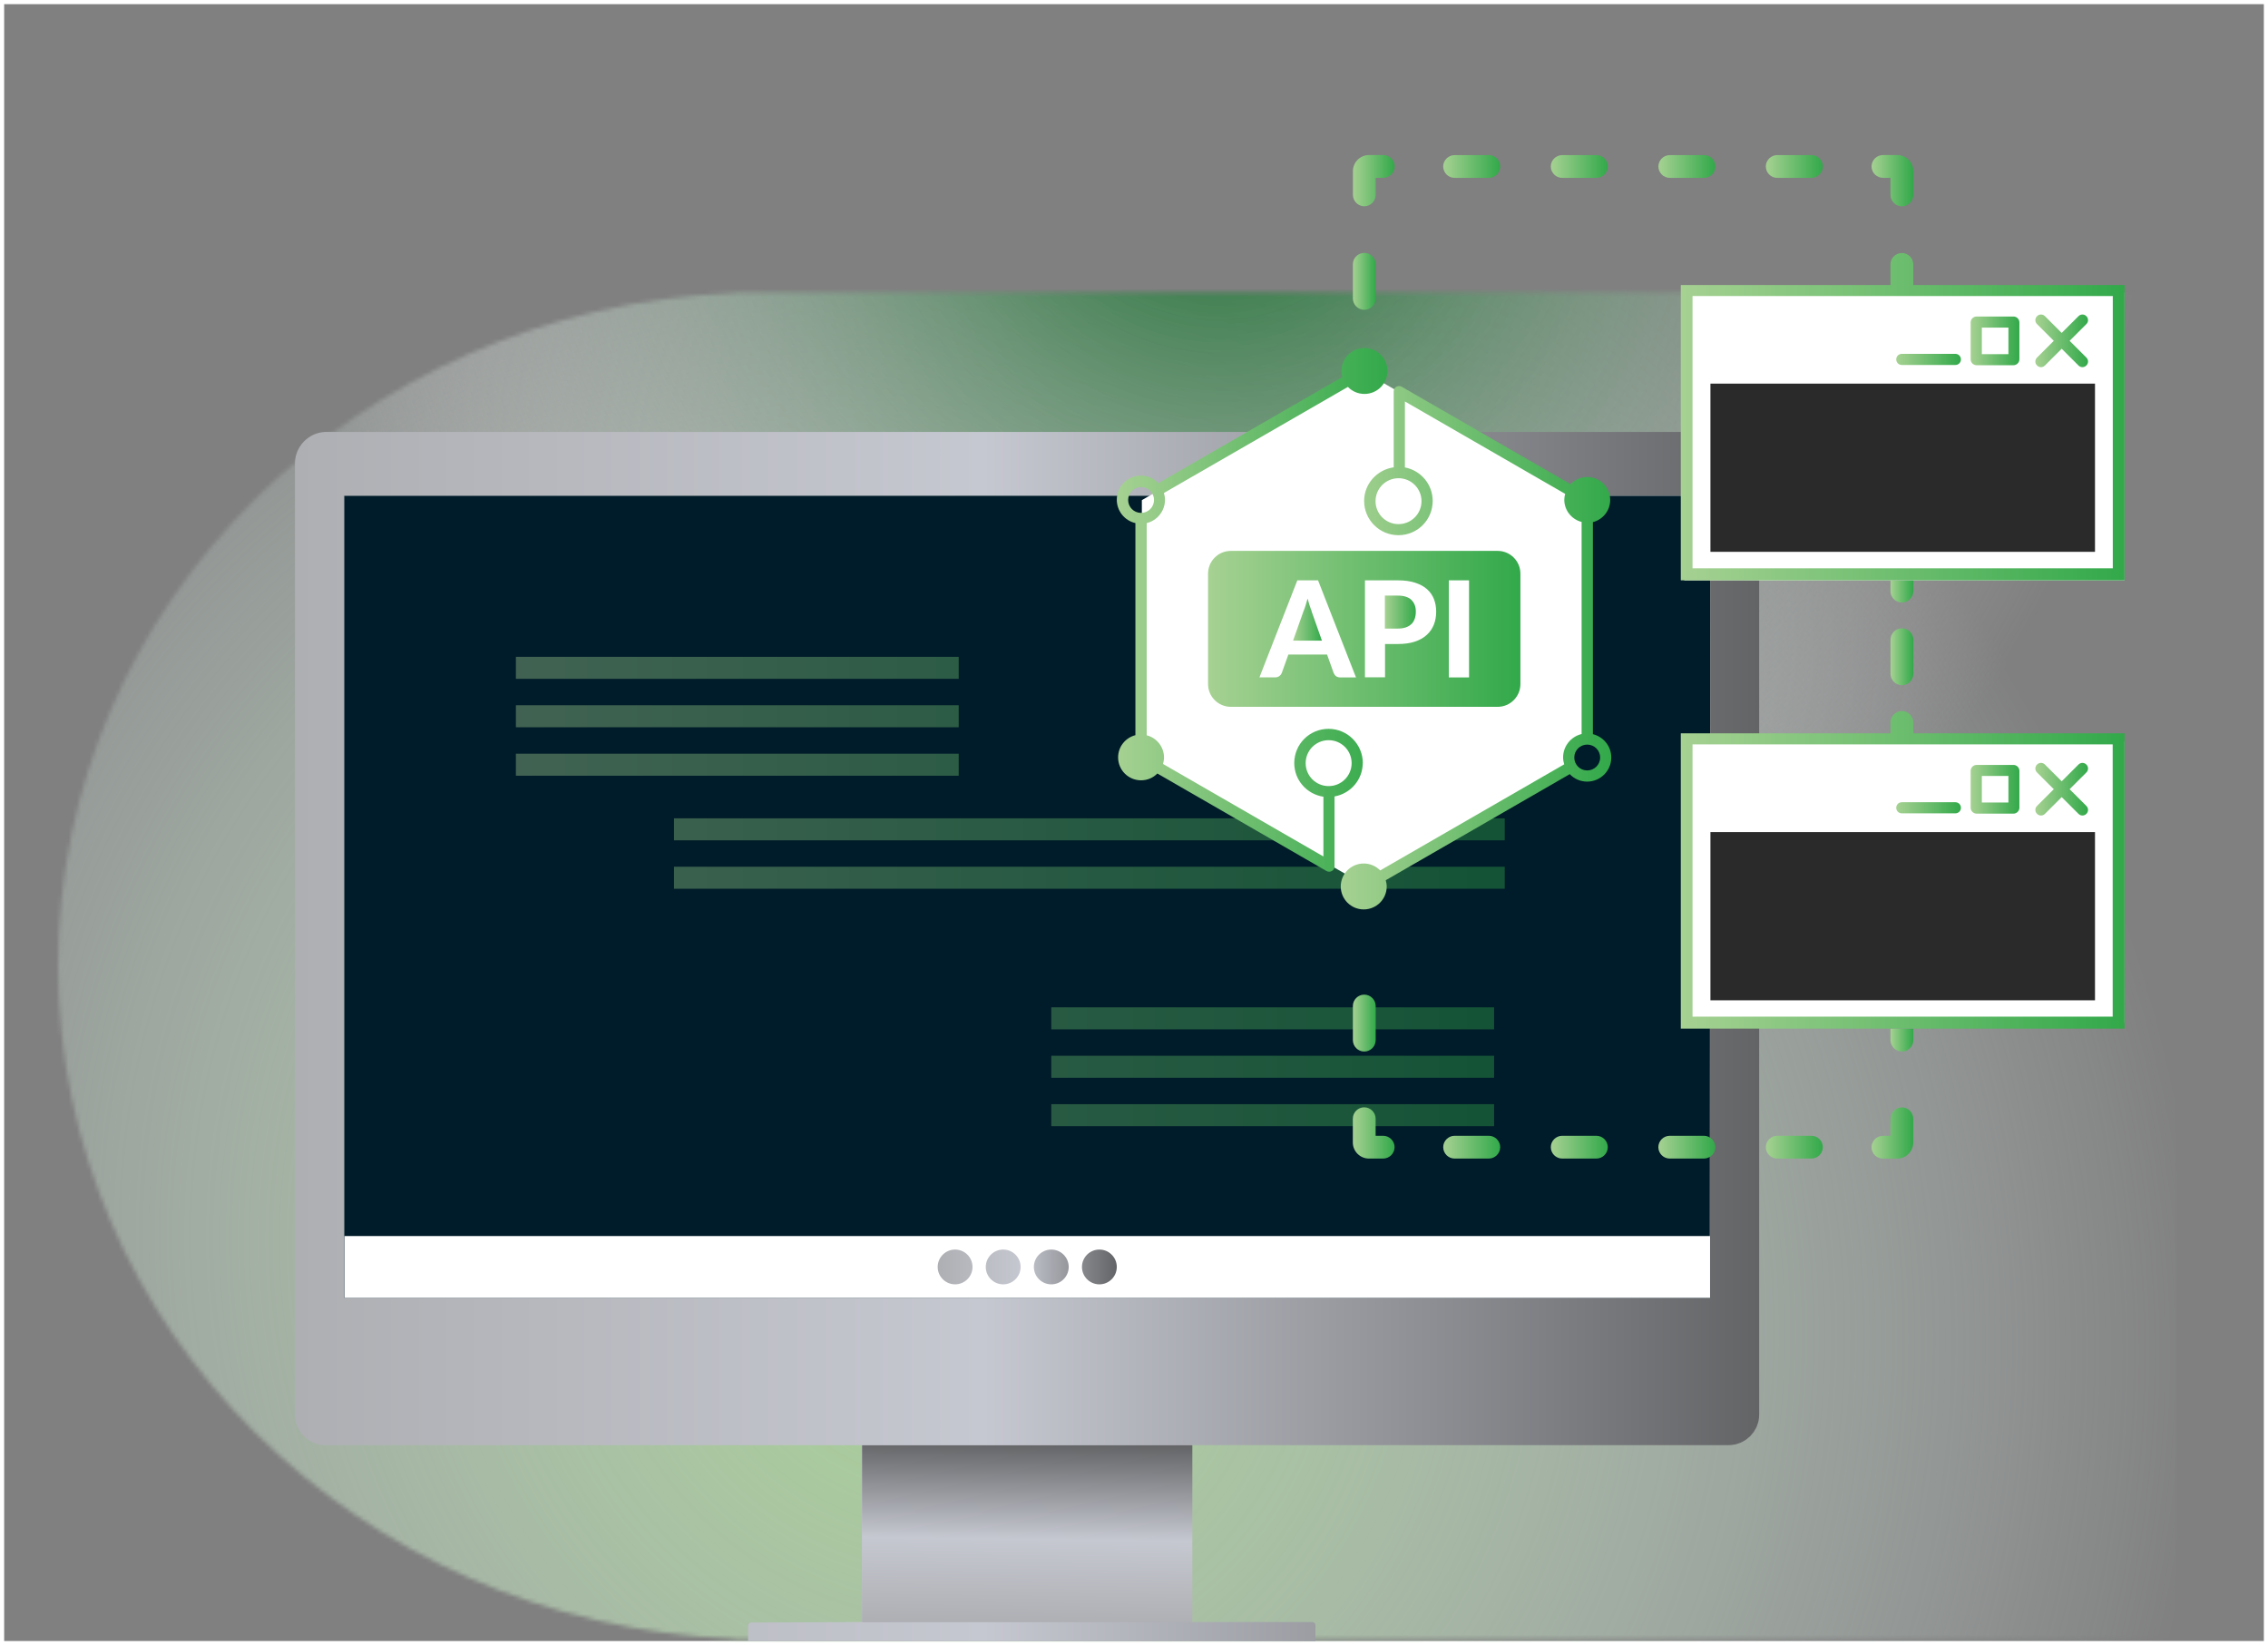
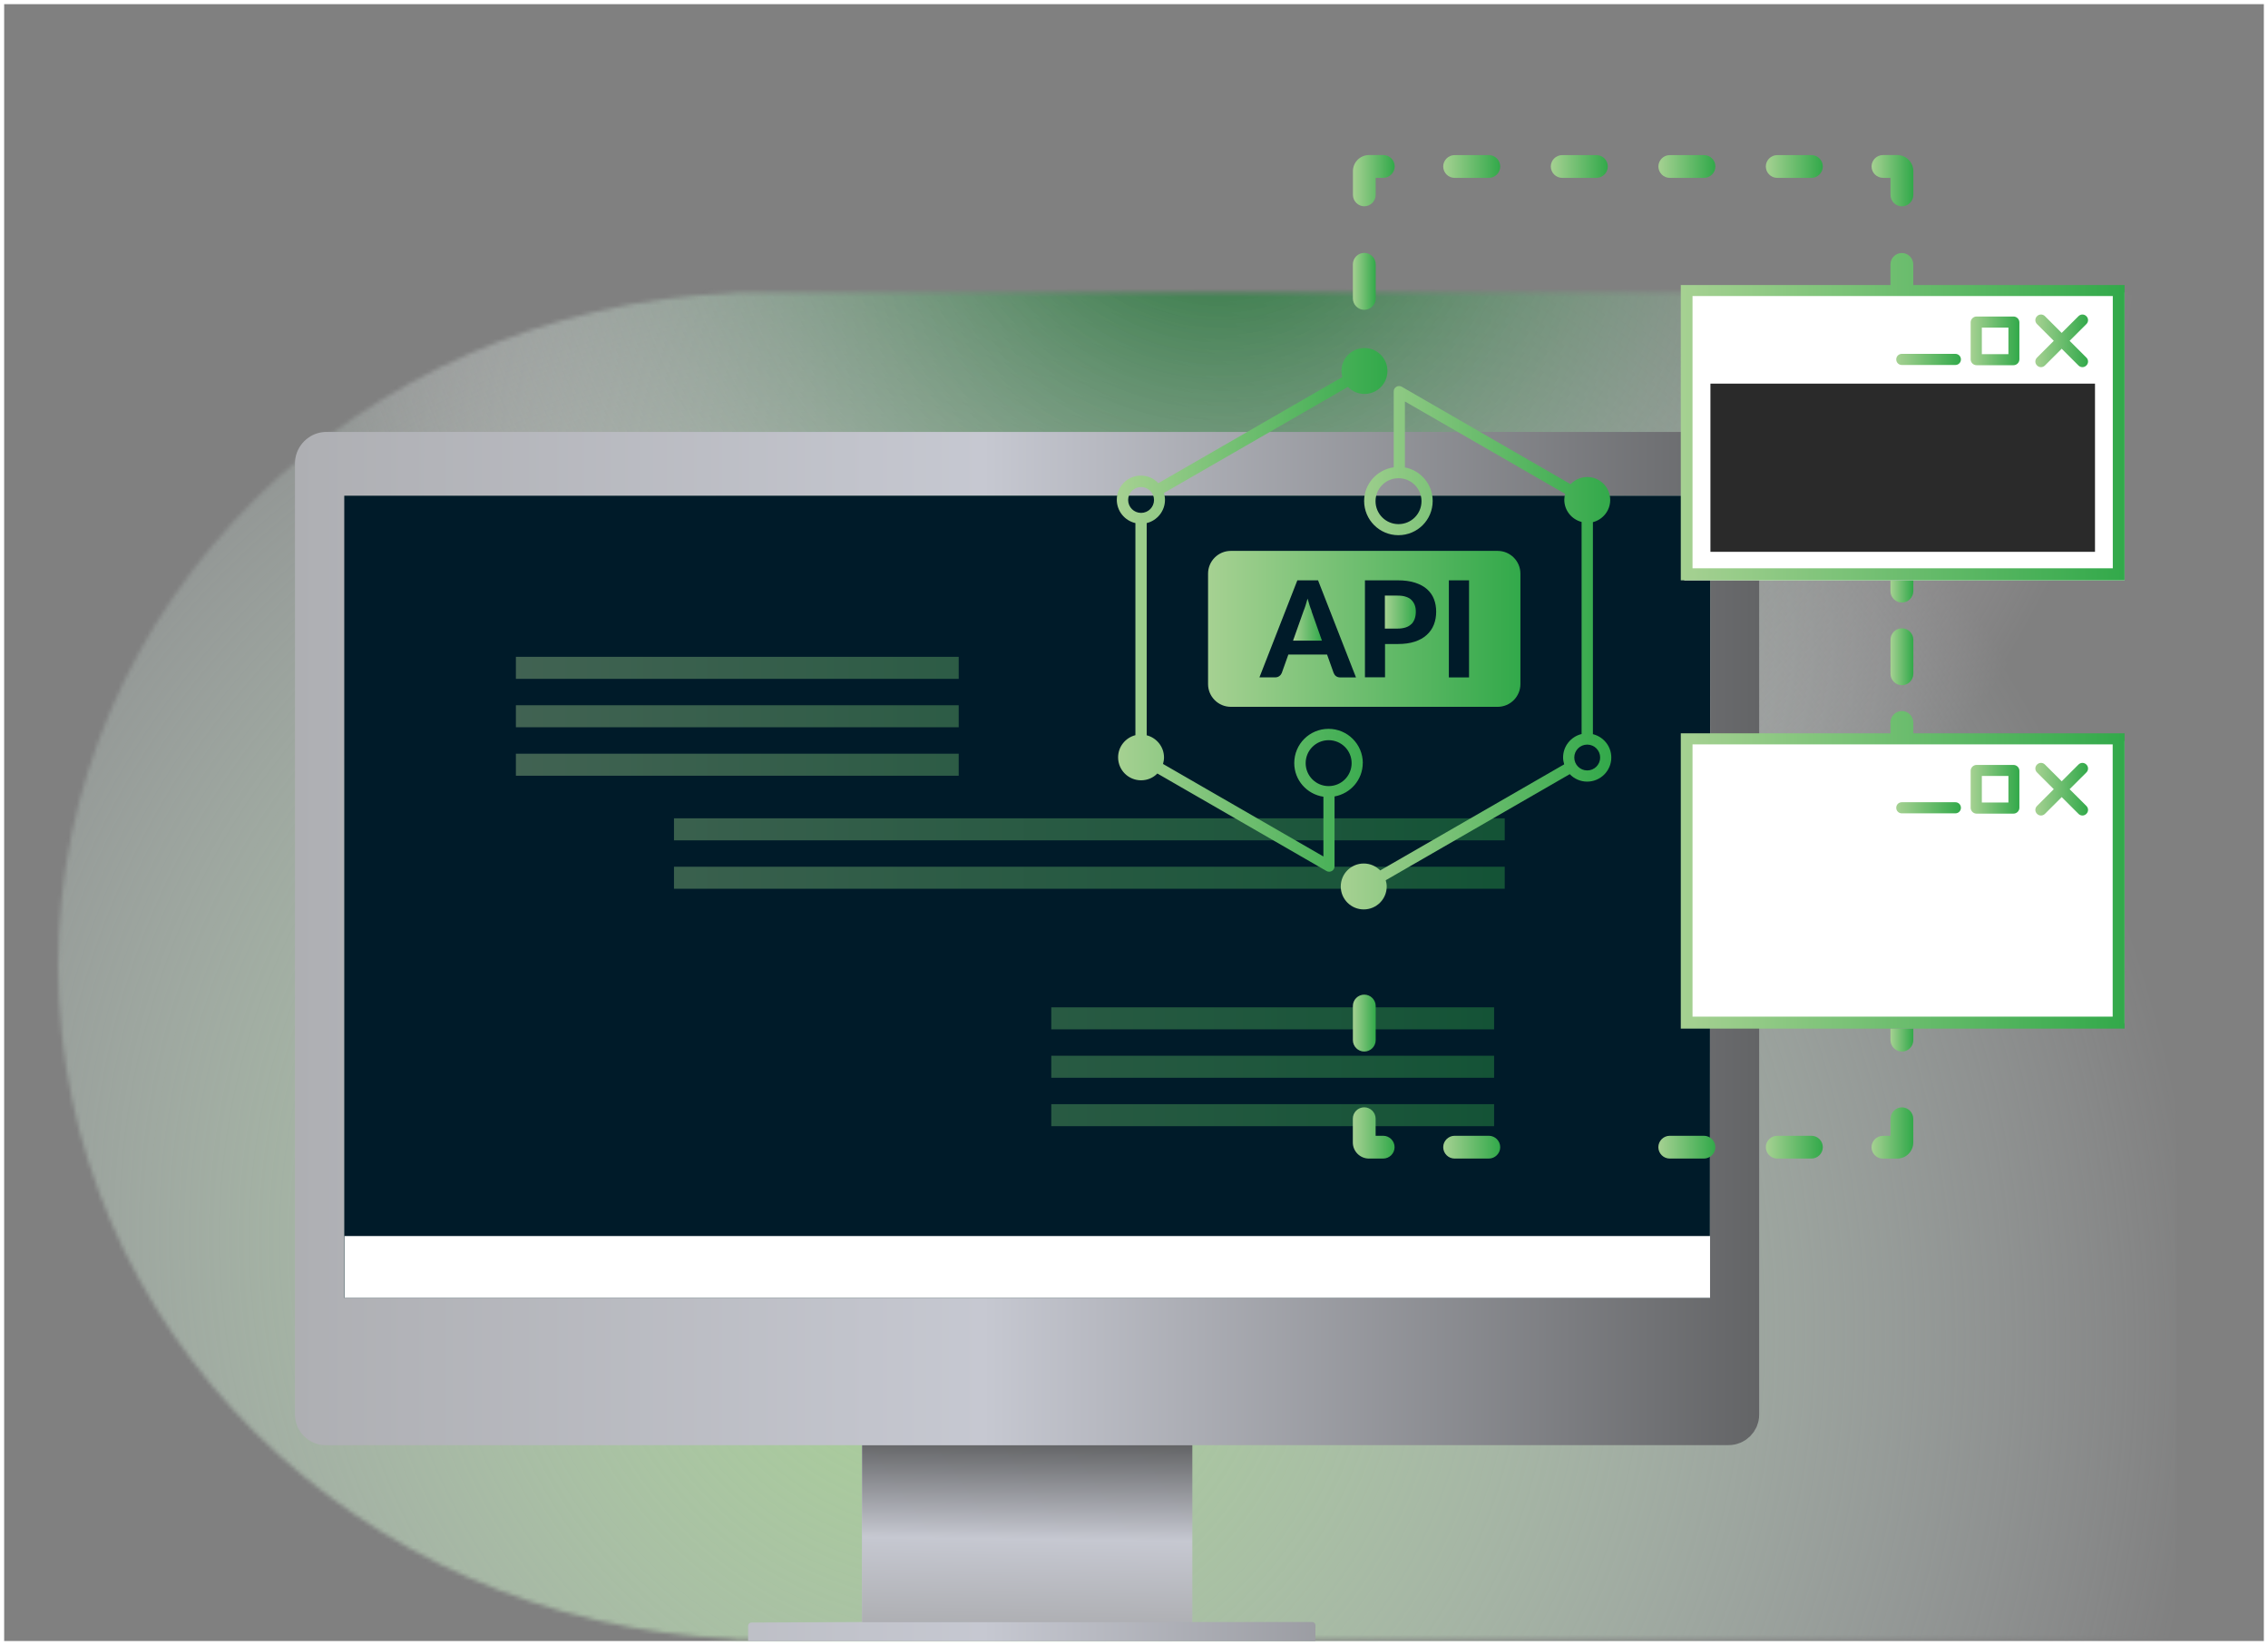
<svg xmlns="http://www.w3.org/2000/svg" width="546" height="396" viewBox="0 0 546 396" fill="none">
  <rect x="0" y="0" width="546" height="396" fill="#808080" stroke="none" />
  <rect x="0.5" y="0.5" width="545" height="395" stroke="white" />
  <mask id="mask0_7153_260" style="mask-type:alpha" maskUnits="userSpaceOnUse" x="14" y="70" width="510" height="325">
    <path fill-rule="evenodd" clip-rule="evenodd" d="M184.082 70.389L523.955 70.389V394.588L183.976 394.588L176.602 394.588V394.438C86.148 390.756 14 319.657 14 232.488C14 145.32 86.148 74.221 176.602 70.539V70.389H183.871C183.906 70.389 183.941 70.389 183.976 70.389C184.011 70.389 184.047 70.389 184.082 70.389Z" fill="#D9D9D9" />
  </mask>
  <g mask="url(#mask0_7153_260)">
    <path d="M454.668 526.878C343.346 647.498 150.516 647.466 23.97 526.808C-102.577 406.149 -114.919 210.554 -3.597 89.935C107.725 -30.685 300.555 -30.653 427.102 90.005C553.648 210.664 565.99 406.258 454.668 526.878Z" fill="url(#paint0_radial_7153_260)" />
    <ellipse cx="233.623" cy="219.312" rx="233.623" ry="219.312" transform="matrix(0.724 0.69 -0.678 0.735 269.766 -291.432)" fill="url(#paint1_radial_7153_260)" />
  </g>
  <g clip-path="url(#clip0_7153_260)">
-     <path d="M82.881 312.401V119.336H411.717L411.625 312.401H82.881Z" fill="white" />
    <path d="M422.27 107.315C421.731 106.514 421.034 105.819 420.22 105.268C419.011 104.454 417.565 103.968 416.001 103.968H78.584C77.02 103.968 75.575 104.441 74.365 105.268C73.564 105.806 72.867 106.501 72.315 107.315C71.501 108.522 71.014 109.966 71.014 111.527V340.471C71.014 340.983 71.067 341.482 71.159 341.954C71.238 342.361 71.369 342.742 71.514 343.109C71.54 343.188 71.553 343.267 71.579 343.332C71.724 343.66 71.908 343.975 72.092 344.277C72.158 344.382 72.197 344.487 72.263 344.592C72.421 344.828 72.618 345.038 72.802 345.248C72.933 345.393 73.038 345.563 73.17 345.694C73.301 345.826 73.472 345.944 73.616 346.062C73.827 346.246 74.037 346.442 74.273 346.6C74.365 346.665 74.484 346.705 74.576 346.77C74.891 346.954 75.193 347.151 75.535 347.282C75.601 347.309 75.666 347.322 75.719 347.335C76.1 347.479 76.507 347.623 76.915 347.702C77.401 347.807 77.9 347.847 78.4 347.847H207.487L207.566 390.378C207.566 390.378 207.527 390.431 207.501 390.431L180.916 390.549C180.469 390.549 180.101 390.916 180.101 391.376V394.958C180.101 394.958 180.153 394.998 180.18 395.024H316.666L316.679 391.192C316.679 390.772 316.337 390.431 315.93 390.431H287.019C287.019 390.431 286.979 390.391 286.953 390.378L286.861 347.847H416.12C416.632 347.847 417.131 347.794 417.604 347.702C418.025 347.623 418.419 347.479 418.8 347.335C418.866 347.309 418.932 347.295 418.984 347.282C419.326 347.138 419.628 346.954 419.944 346.77C420.049 346.705 420.154 346.665 420.246 346.6C420.482 346.442 420.693 346.246 420.903 346.062C421.047 345.931 421.218 345.826 421.35 345.694C421.481 345.563 421.599 345.393 421.718 345.248C421.902 345.038 422.099 344.828 422.257 344.592C422.322 344.5 422.362 344.382 422.427 344.277C422.611 343.975 422.795 343.66 422.94 343.332C422.966 343.253 422.979 343.175 423.006 343.109C423.15 342.729 423.282 342.348 423.36 341.954C423.465 341.469 423.505 340.97 423.505 340.471V111.527C423.505 109.966 423.032 108.522 422.204 107.315H422.27ZM82.934 312.257V119.322C82.934 119.322 82.96 119.257 82.999 119.257H411.691C411.691 119.257 411.757 119.283 411.757 119.322L411.665 312.257C411.665 312.257 411.638 312.323 411.599 312.323H82.999C82.999 312.323 82.934 312.296 82.934 312.257Z" fill="url(#paint2_linear_7153_260)" />
    <path d="M82.881 312.401V119.336H411.717L411.625 312.401H82.881Z" fill="#001B29" />
    <path d="M411.678 297.52H82.934V312.401H411.678V297.52Z" fill="white" />
    <path d="M287.045 347.886H207.54V390.47H287.045V347.886Z" fill="url(#paint3_linear_7153_260)" />
-     <path d="M234.125 304.961C234.125 307.27 232.246 309.147 229.933 309.147C227.62 309.147 225.741 307.27 225.741 304.961C225.741 302.651 227.62 300.774 229.933 300.774C232.246 300.774 234.125 302.651 234.125 304.961ZM241.51 300.774C239.197 300.774 237.318 302.651 237.318 304.961C237.318 307.27 239.197 309.147 241.51 309.147C243.823 309.147 245.702 307.27 245.702 304.961C245.702 302.651 243.823 300.774 241.51 300.774ZM253.088 300.774C250.775 300.774 248.896 302.651 248.896 304.961C248.896 307.27 250.775 309.147 253.088 309.147C255.401 309.147 257.28 307.27 257.28 304.961C257.28 302.651 255.401 300.774 253.088 300.774ZM264.665 300.774C262.353 300.774 260.473 302.651 260.473 304.961C260.473 307.27 262.353 309.147 264.665 309.147C266.978 309.147 268.857 307.27 268.857 304.961C268.857 302.651 266.978 300.774 264.665 300.774Z" fill="url(#paint4_linear_7153_260)" />
    <path opacity="0.39" d="M230.8 163.403H124.197V158.101H230.8V163.403ZM230.8 169.754H124.197V175.056H230.8V169.754ZM230.8 186.722H124.197V181.42H230.8V186.722ZM359.691 247.77H253.088V242.469H359.691V247.77ZM359.691 259.424H253.088V254.122H359.691V259.424ZM359.691 271.077H253.088V265.775H359.691V271.077ZM362.24 202.273H162.255V196.971H362.253V202.273H362.24ZM362.24 213.926H162.255V208.625H362.253V213.926H362.24Z" fill="url(#paint5_linear_7153_260)" />
-     <path d="M381.952 120.385L328.427 89.533L274.889 120.385V182.116L328.427 212.968L377.668 184.583L377.865 179.229L381.952 176.932V120.385Z" fill="white" />
    <rect x="405.007" y="178.381" width="106.466" height="67.881" fill="white" />
    <rect x="405.461" y="70.382" width="106.012" height="69.308" fill="white" />
    <path d="M339.794 150.227C340.491 149.505 340.846 148.508 340.846 147.222C340.846 146.631 340.767 146.12 340.583 145.634C340.399 145.148 340.123 144.755 339.781 144.4C339.44 144.046 338.98 143.81 338.415 143.626C337.876 143.442 337.206 143.364 336.457 143.364H333.395V151.303H336.457C337.955 151.303 339.085 150.923 339.781 150.201L339.808 150.227H339.794Z" fill="url(#paint6_linear_7153_260)" />
    <path d="M315.759 147.038C315.601 146.658 315.43 146.238 315.273 145.726C315.115 145.214 314.944 144.676 314.786 144.086C314.629 144.676 314.458 145.24 314.3 145.752C314.143 146.264 313.972 146.697 313.814 147.091L311.291 154.203H318.243L315.72 147.064L315.746 147.038H315.759Z" fill="url(#paint7_linear_7153_260)" />
    <path d="M290.83 138.075V164.662C290.83 167.694 293.3 170.135 296.31 170.135H360.545C363.58 170.135 366.025 167.668 366.025 164.662V138.075C366.025 135.044 363.554 132.603 360.545 132.603H296.31C293.274 132.603 290.83 135.07 290.83 138.075ZM348.796 139.689H353.659V163.061H348.796V139.689ZM328.598 139.689H336.496C338.112 139.689 339.479 139.873 340.662 140.254C341.818 140.634 342.778 141.133 343.54 141.815C344.302 142.498 344.854 143.285 345.209 144.204C345.564 145.122 345.748 146.133 345.748 147.209C345.748 148.364 345.564 149.413 345.182 150.371C344.801 151.329 344.236 152.143 343.461 152.839C342.712 153.534 341.739 154.072 340.583 154.453C339.427 154.833 338.06 155.017 336.496 155.017H333.434V163.035H328.598V139.663V139.689ZM312.368 139.689H317.31L326.443 163.061H322.684C322.251 163.061 321.935 162.956 321.659 162.773C321.397 162.589 321.199 162.313 321.068 161.998L319.478 157.55H310.161L308.571 161.998C308.466 162.261 308.282 162.51 308.006 162.72C307.743 162.93 307.388 163.048 306.981 163.048H303.196L312.329 139.676L312.355 139.702L312.368 139.689Z" fill="url(#paint8_linear_7153_260)" />
    <path d="M460.603 68.602V63.641C460.603 62.145 459.368 60.899 457.856 60.899C456.345 60.899 455.11 62.132 455.11 63.641V68.602H404.634V139.689H511.473V68.602H460.59H460.603ZM508.608 136.789H407.459V71.253H508.635V136.789H508.608Z" fill="url(#paint9_linear_7153_260)" />
    <path d="M504.351 92.341H411.77V132.826H504.351V92.341Z" fill="#2A2A2A" />
    <path d="M457.843 87.853H470.735C471.484 87.853 472.075 87.263 472.075 86.515C472.075 85.767 471.484 85.176 470.735 85.176H457.843C457.094 85.176 456.503 85.767 456.503 86.515C456.503 87.263 457.094 87.853 457.843 87.853Z" fill="url(#paint10_linear_7153_260)" />
    <path d="M490.394 87.972C490.933 88.51 491.761 88.51 492.3 87.972L496.334 83.943L500.369 87.972C500.908 88.51 501.735 88.51 502.274 87.972C502.813 87.433 502.813 86.607 502.274 86.069L498.24 82.04L502.274 78.011C502.813 77.473 502.813 76.646 502.274 76.108C501.735 75.57 500.908 75.57 500.369 76.108L496.334 80.137L492.3 76.108C491.761 75.57 490.933 75.57 490.394 76.108C489.856 76.646 489.856 77.473 490.394 78.011L494.429 82.04L490.394 86.069C489.856 86.607 489.856 87.433 490.394 87.972Z" fill="url(#paint11_linear_7153_260)" />
    <path d="M475.834 87.906H484.73C485.506 87.906 486.15 87.263 486.15 86.489V77.604C486.15 76.83 485.506 76.187 484.73 76.187H475.834C475.058 76.187 474.415 76.83 474.415 77.604V86.489C474.415 87.263 475.058 87.906 475.834 87.906ZM477.108 78.851H483.508V85.242H477.108V78.851Z" fill="url(#paint12_linear_7153_260)" />
-     <path d="M504.351 200.291H411.77V240.776H504.351V200.291Z" fill="#2A2A2A" />
    <path d="M457.843 195.777H470.735C471.484 195.777 472.075 195.187 472.075 194.439C472.075 193.691 471.484 193.1 470.735 193.1H457.843C457.094 193.1 456.503 193.691 456.503 194.439C456.503 195.187 457.094 195.777 457.843 195.777Z" fill="url(#paint13_linear_7153_260)" />
    <path d="M490.394 195.895C490.933 196.433 491.761 196.433 492.3 195.895L496.334 191.866L500.369 195.895C500.908 196.433 501.735 196.433 502.274 195.895C502.813 195.357 502.813 194.53 502.274 193.992L498.24 189.964L502.274 185.935C502.813 185.397 502.813 184.57 502.274 184.032C501.735 183.494 500.908 183.494 500.369 184.032L496.334 188.061L492.3 184.032C491.761 183.494 490.933 183.494 490.394 184.032C489.856 184.57 489.856 185.397 490.394 185.935L494.429 189.964L490.394 193.992C489.856 194.53 489.856 195.357 490.394 195.895Z" fill="url(#paint14_linear_7153_260)" />
    <path d="M475.834 195.843H484.73C485.506 195.843 486.15 195.2 486.15 194.425V185.541C486.15 184.767 485.506 184.124 484.73 184.124H475.834C475.058 184.124 474.415 184.767 474.415 185.541V194.425C474.415 195.2 475.058 195.843 475.834 195.843ZM477.108 186.775H483.508V193.166H477.108V186.775Z" fill="url(#paint15_linear_7153_260)" />
    <path d="M328.086 183.678C328.086 179.15 324.406 175.436 319.833 175.436C315.26 175.436 311.58 179.111 311.58 183.678C311.58 187.811 314.642 191.184 318.597 191.775V206.157L279.988 183.888C280.12 183.402 280.225 182.864 280.225 182.326C280.225 179.754 278.451 177.602 276.059 176.985V125.91C278.582 125.293 280.461 123.01 280.461 120.307C280.461 119.742 280.356 119.178 280.198 118.666L324.498 93.129C325.497 94.179 326.916 94.822 328.48 94.822C331.542 94.822 334.012 92.355 334.012 89.297C334.012 86.239 331.542 83.772 328.48 83.772C325.418 83.772 322.947 86.239 322.947 89.297C322.947 89.809 323.052 90.32 323.158 90.767L278.858 116.304C277.807 115.175 276.309 114.48 274.666 114.48C271.473 114.48 268.857 117.078 268.857 120.28C268.857 123.023 270.763 125.32 273.339 125.91V176.959C270.947 177.575 269.173 179.728 269.173 182.3C269.173 185.357 271.643 187.824 274.705 187.824C276.243 187.824 277.636 187.208 278.622 186.184L319.347 209.661C320.201 210.147 321.278 209.53 321.278 208.559V191.709C325.142 191.013 328.072 187.68 328.072 183.638L328.046 183.664L328.086 183.678ZM274.705 123.456C272.984 123.456 271.591 122.065 271.591 120.346C271.591 118.627 272.984 117.236 274.705 117.236C276.427 117.236 277.82 118.627 277.82 120.346C277.82 122.065 276.427 123.456 274.705 123.456ZM319.859 189.216C316.797 189.216 314.327 186.748 314.327 183.691C314.327 180.633 316.797 178.166 319.859 178.166C322.921 178.166 325.392 180.633 325.392 183.691C325.392 186.748 322.921 189.216 319.859 189.216Z" fill="url(#paint16_linear_7153_260)" />
    <path d="M383.476 176.736V125.687C385.868 125.07 387.642 122.918 387.642 120.346C387.642 117.288 385.172 114.821 382.11 114.821C380.52 114.821 379.127 115.49 378.102 116.54L337.455 93.089C336.601 92.604 335.524 93.221 335.524 94.192V112.485C331.515 113.05 328.401 116.462 328.401 120.582C328.401 125.11 332.081 128.823 336.654 128.823C341.227 128.823 344.906 125.149 344.906 120.582C344.906 116.553 342.029 113.233 338.218 112.511V96.633L376.801 118.876C376.669 119.335 376.59 119.821 376.59 120.293C376.59 122.866 378.364 125.018 380.756 125.635V176.683C378.207 177.3 376.301 179.583 376.301 182.313C376.301 182.903 376.406 183.441 376.564 183.979L332.265 209.517C331.266 208.493 329.873 207.85 328.309 207.85C325.247 207.85 322.776 210.317 322.776 213.375C322.776 216.433 325.247 218.9 328.309 218.9C331.371 218.9 333.841 216.433 333.841 213.375C333.841 212.863 333.736 212.351 333.605 211.879L377.904 186.342C378.956 187.444 380.428 188.139 382.097 188.139C385.29 188.139 387.905 185.541 387.905 182.339C387.905 179.596 385.999 177.326 383.45 176.709L383.503 176.736H383.476ZM342.213 120.635C342.213 123.692 339.742 126.159 336.68 126.159C333.618 126.159 331.147 123.692 331.147 120.635C331.147 117.577 333.618 115.11 336.68 115.11C339.742 115.11 342.213 117.577 342.213 120.635ZM382.11 185.449C380.388 185.449 378.995 184.058 378.995 182.339C378.995 180.62 380.388 179.229 382.11 179.229C383.831 179.229 385.224 180.62 385.224 182.339C385.224 184.058 383.831 185.449 382.11 185.449Z" fill="url(#paint17_linear_7153_260)" />
    <path d="M328.44 74.573C329.938 74.573 331.187 73.339 331.187 71.83V63.615C331.187 62.119 329.952 60.872 328.44 60.872C326.929 60.872 325.694 62.106 325.694 63.615V71.83C325.694 73.326 326.929 74.573 328.44 74.573Z" fill="url(#paint18_linear_7153_260)" />
    <path d="M457.87 145.03C459.368 145.03 460.616 143.797 460.616 142.288V139.742H455.11V142.288C455.11 143.784 456.345 145.03 457.856 145.03H457.883H457.87Z" fill="url(#paint19_linear_7153_260)" />
    <path d="M455.123 162.195C455.123 163.691 456.358 164.938 457.87 164.938C459.381 164.938 460.616 163.704 460.616 162.195V153.98C460.616 152.484 459.381 151.238 457.87 151.238C456.358 151.238 455.123 152.471 455.123 153.98V162.195Z" fill="url(#paint20_linear_7153_260)" />
    <path d="M460.603 173.888C460.603 172.392 459.368 171.145 457.856 171.145C456.345 171.145 455.11 172.379 455.11 173.888V176.512H404.634V247.6H511.473V176.512H460.616V173.888H460.59H460.603ZM508.608 179.176V244.713H407.459V179.176H508.635H508.608Z" fill="url(#paint21_linear_7153_260)" />
    <path d="M455.123 250.369C455.123 251.865 456.358 253.112 457.87 253.112C459.381 253.112 460.616 251.878 460.616 250.369V247.626H455.11V250.369H455.136H455.123Z" fill="url(#paint22_linear_7153_260)" />
    <path d="M328.44 253.112C329.938 253.112 331.187 251.878 331.187 250.369V242.154C331.187 240.658 329.952 239.411 328.44 239.411C326.929 239.411 325.694 240.645 325.694 242.154V250.369C325.694 251.865 326.929 253.112 328.44 253.112Z" fill="url(#paint23_linear_7153_260)" />
    <path d="M350.189 42.815H358.416C359.914 42.815 361.162 41.582 361.162 40.072C361.162 38.563 359.927 37.33 358.416 37.33H350.189C348.691 37.33 347.443 38.563 347.443 40.072C347.443 41.582 348.678 42.815 350.189 42.815Z" fill="url(#paint24_linear_7153_260)" />
    <path d="M328.44 49.652C329.938 49.652 331.187 48.419 331.187 46.91V42.802H333.014C334.512 42.802 335.76 41.569 335.76 40.059C335.76 38.55 334.525 37.317 333.014 37.317H329.597C327.442 37.317 325.707 39.062 325.707 41.201V46.91C325.707 48.406 326.942 49.652 328.454 49.652V49.626L328.44 49.652Z" fill="url(#paint25_linear_7153_260)" />
    <path d="M453.296 42.815H455.123V46.923C455.123 48.419 456.358 49.665 457.87 49.665C459.381 49.665 460.616 48.432 460.616 46.923V41.201C460.616 39.049 458.868 37.317 456.726 37.317H453.31C451.811 37.317 450.563 38.55 450.563 40.059C450.563 41.569 451.798 42.802 453.31 42.802V42.828L453.296 42.815Z" fill="url(#paint26_linear_7153_260)" />
    <path d="M457.87 266.549C456.371 266.549 455.123 267.783 455.123 269.292V273.4H453.296C451.798 273.4 450.55 274.633 450.55 276.142C450.55 277.652 451.785 278.885 453.296 278.885H456.713C458.868 278.885 460.603 277.14 460.603 275.001V269.292C460.603 267.796 459.368 266.549 457.856 266.549V266.576L457.87 266.549Z" fill="url(#paint27_linear_7153_260)" />
    <path d="M333 273.387H331.174V269.279C331.174 267.783 329.938 266.536 328.427 266.536C326.916 266.536 325.681 267.77 325.681 269.279V274.988C325.681 277.14 327.428 278.872 329.571 278.872H332.987C334.485 278.872 335.734 277.638 335.734 276.129C335.734 274.62 334.499 273.387 332.987 273.387V273.36L333 273.387Z" fill="url(#paint28_linear_7153_260)" />
    <path d="M376.091 42.815H384.317C385.816 42.815 387.064 41.582 387.064 40.072C387.064 38.563 385.829 37.33 384.317 37.33H376.091C374.593 37.33 373.344 38.563 373.344 40.072C373.344 41.582 374.58 42.815 376.091 42.815Z" fill="url(#paint29_linear_7153_260)" />
    <path d="M401.993 42.815H410.219C411.717 42.815 412.966 41.582 412.966 40.072C412.966 38.563 411.73 37.33 410.219 37.33H401.993C400.494 37.33 399.246 38.563 399.246 40.072C399.246 41.582 400.481 42.815 401.993 42.815Z" fill="url(#paint30_linear_7153_260)" />
    <path d="M427.855 42.815H436.081C437.579 42.815 438.828 41.582 438.828 40.072C438.828 38.563 437.592 37.33 436.081 37.33H427.855C426.357 37.33 425.108 38.563 425.108 40.072C425.108 41.582 426.343 42.815 427.855 42.815Z" fill="url(#paint31_linear_7153_260)" />
    <path d="M358.416 273.387H350.189C348.691 273.387 347.443 274.62 347.443 276.129C347.443 277.638 348.678 278.872 350.189 278.872H358.416C359.914 278.872 361.162 277.638 361.162 276.129C361.162 274.62 359.927 273.387 358.416 273.387Z" fill="url(#paint32_linear_7153_260)" />
-     <path d="M384.317 273.387H376.091C374.593 273.387 373.344 274.62 373.344 276.129C373.344 277.638 374.58 278.872 376.091 278.872H384.317C385.816 278.872 387.064 277.638 387.064 276.129C387.064 274.62 385.829 273.387 384.317 273.387Z" fill="url(#paint33_linear_7153_260)" />
    <path d="M410.206 273.387H401.979C400.481 273.387 399.233 274.62 399.233 276.129C399.233 277.638 400.468 278.872 401.979 278.872H410.206C411.704 278.872 412.952 277.638 412.952 276.129C412.952 274.62 411.717 273.387 410.206 273.387Z" fill="url(#paint34_linear_7153_260)" />
    <path d="M436.081 273.387H427.855C426.357 273.387 425.108 274.62 425.108 276.129C425.108 277.638 426.343 278.872 427.855 278.872H436.081C437.579 278.872 438.828 277.638 438.828 276.129C438.828 274.62 437.592 273.387 436.081 273.387Z" fill="url(#paint35_linear_7153_260)" />
  </g>
  <defs>
    <radialGradient id="paint0_radial_7153_260" cx="0" cy="0" r="1" gradientUnits="userSpaceOnUse" gradientTransform="translate(225.536 308.406) rotate(132.704) scale(297.2 316.552)">
      <stop stop-color="#A6D192" />
      <stop offset="1" stop-color="#EBFAFF" stop-opacity="0" />
    </radialGradient>
    <radialGradient id="paint1_radial_7153_260" cx="0" cy="0" r="1" gradientUnits="userSpaceOnUse" gradientTransform="translate(233.623 219.312) rotate(90) scale(219.312 233.623)">
      <stop stop-color="#0A6721" />
      <stop offset="1" stop-color="#FFEBFB" stop-opacity="0" />
    </radialGradient>
    <linearGradient id="paint2_linear_7153_260" x1="71.028" y1="249.529" x2="423.571" y2="249.529" gradientUnits="userSpaceOnUse">
      <stop stop-color="#AEAFB3" />
      <stop offset="0.47" stop-color="#C6C8D1" />
      <stop offset="1" stop-color="#636466" />
    </linearGradient>
    <linearGradient id="paint3_linear_7153_260" x1="247.003" y1="391.021" x2="247.593" y2="347.348" gradientUnits="userSpaceOnUse">
      <stop stop-color="#AEAFB3" />
      <stop offset="0.47" stop-color="#C6C8D1" />
      <stop offset="1" stop-color="#636466" />
    </linearGradient>
    <linearGradient id="paint4_linear_7153_260" x1="225.741" y1="304.961" x2="268.857" y2="304.961" gradientUnits="userSpaceOnUse">
      <stop stop-color="#AEAFB3" />
      <stop offset="0.47" stop-color="#C6C8D1" />
      <stop offset="1" stop-color="#636466" />
    </linearGradient>
    <linearGradient id="paint5_linear_7153_260" x1="124.197" y1="214.582" x2="362.24" y2="214.582" gradientUnits="userSpaceOnUse">
      <stop stop-color="#A6D192" />
      <stop offset="1" stop-color="#32A94A" />
    </linearGradient>
    <linearGradient id="paint6_linear_7153_260" x1="333.382" y1="147.327" x2="340.846" y2="147.327" gradientUnits="userSpaceOnUse">
      <stop stop-color="#A6D192" />
      <stop offset="1" stop-color="#32A94A" />
    </linearGradient>
    <linearGradient id="paint7_linear_7153_260" x1="311.291" y1="149.138" x2="318.256" y2="149.138" gradientUnits="userSpaceOnUse">
      <stop stop-color="#A6D192" />
      <stop offset="1" stop-color="#32A94A" />
    </linearGradient>
    <linearGradient id="paint8_linear_7153_260" x1="290.83" y1="151.369" x2="366.025" y2="151.369" gradientUnits="userSpaceOnUse">
      <stop stop-color="#A6D192" />
      <stop offset="1" stop-color="#32A94A" />
    </linearGradient>
    <linearGradient id="paint9_linear_7153_260" x1="404.647" y1="100.294" x2="511.486" y2="100.294" gradientUnits="userSpaceOnUse">
      <stop stop-color="#A6D192" />
      <stop offset="1" stop-color="#32A94A" />
    </linearGradient>
    <linearGradient id="paint10_linear_7153_260" x1="456.503" y1="86.515" x2="472.075" y2="86.515" gradientUnits="userSpaceOnUse">
      <stop stop-color="#A6D192" />
      <stop offset="1" stop-color="#32A94A" />
    </linearGradient>
    <linearGradient id="paint11_linear_7153_260" x1="490" y1="82.04" x2="502.682" y2="82.04" gradientUnits="userSpaceOnUse">
      <stop stop-color="#A6D192" />
      <stop offset="1" stop-color="#32A94A" />
    </linearGradient>
    <linearGradient id="paint12_linear_7153_260" x1="474.415" y1="82.053" x2="486.15" y2="82.053" gradientUnits="userSpaceOnUse">
      <stop stop-color="#A6D192" />
      <stop offset="1" stop-color="#32A94A" />
    </linearGradient>
    <linearGradient id="paint13_linear_7153_260" x1="456.503" y1="194.439" x2="472.075" y2="194.439" gradientUnits="userSpaceOnUse">
      <stop stop-color="#A6D192" />
      <stop offset="1" stop-color="#32A94A" />
    </linearGradient>
    <linearGradient id="paint14_linear_7153_260" x1="490" y1="189.964" x2="502.682" y2="189.964" gradientUnits="userSpaceOnUse">
      <stop stop-color="#A6D192" />
      <stop offset="1" stop-color="#32A94A" />
    </linearGradient>
    <linearGradient id="paint15_linear_7153_260" x1="474.415" y1="189.977" x2="486.15" y2="189.977" gradientUnits="userSpaceOnUse">
      <stop stop-color="#A6D192" />
      <stop offset="1" stop-color="#32A94A" />
    </linearGradient>
    <linearGradient id="paint16_linear_7153_260" x1="268.871" y1="146.815" x2="334.025" y2="146.815" gradientUnits="userSpaceOnUse">
      <stop stop-color="#A6D192" />
      <stop offset="1" stop-color="#32A94A" />
    </linearGradient>
    <linearGradient id="paint17_linear_7153_260" x1="322.763" y1="155.909" x2="387.892" y2="155.909" gradientUnits="userSpaceOnUse">
      <stop stop-color="#A6D192" />
      <stop offset="1" stop-color="#32A94A" />
    </linearGradient>
    <linearGradient id="paint18_linear_7153_260" x1="325.694" y1="67.736" x2="331.174" y2="67.736" gradientUnits="userSpaceOnUse">
      <stop stop-color="#A6D192" />
      <stop offset="1" stop-color="#32A94A" />
    </linearGradient>
    <linearGradient id="paint19_linear_7153_260" x1="455.097" y1="142.379" x2="460.603" y2="142.379" gradientUnits="userSpaceOnUse">
      <stop stop-color="#A6D192" />
      <stop offset="1" stop-color="#32A94A" />
    </linearGradient>
    <linearGradient id="paint20_linear_7153_260" x1="455.123" y1="158.088" x2="460.603" y2="158.088" gradientUnits="userSpaceOnUse">
      <stop stop-color="#A6D192" />
      <stop offset="1" stop-color="#32A94A" />
    </linearGradient>
    <linearGradient id="paint21_linear_7153_260" x1="404.647" y1="209.386" x2="511.486" y2="209.386" gradientUnits="userSpaceOnUse">
      <stop stop-color="#A6D192" />
      <stop offset="1" stop-color="#32A94A" />
    </linearGradient>
    <linearGradient id="paint22_linear_7153_260" x1="455.097" y1="250.369" x2="460.603" y2="250.369" gradientUnits="userSpaceOnUse">
      <stop stop-color="#A6D192" />
      <stop offset="1" stop-color="#32A94A" />
    </linearGradient>
    <linearGradient id="paint23_linear_7153_260" x1="325.694" y1="246.274" x2="331.174" y2="246.274" gradientUnits="userSpaceOnUse">
      <stop stop-color="#A6D192" />
      <stop offset="1" stop-color="#32A94A" />
    </linearGradient>
    <linearGradient id="paint24_linear_7153_260" x1="347.456" y1="40.086" x2="361.149" y2="40.086" gradientUnits="userSpaceOnUse">
      <stop stop-color="#A6D192" />
      <stop offset="1" stop-color="#32A94A" />
    </linearGradient>
    <linearGradient id="paint25_linear_7153_260" x1="325.694" y1="43.511" x2="335.747" y2="43.511" gradientUnits="userSpaceOnUse">
      <stop stop-color="#A6D192" />
      <stop offset="1" stop-color="#32A94A" />
    </linearGradient>
    <linearGradient id="paint26_linear_7153_260" x1="450.563" y1="43.484" x2="460.603" y2="43.484" gradientUnits="userSpaceOnUse">
      <stop stop-color="#A6D192" />
      <stop offset="1" stop-color="#32A94A" />
    </linearGradient>
    <linearGradient id="paint27_linear_7153_260" x1="450.563" y1="272.691" x2="460.603" y2="272.691" gradientUnits="userSpaceOnUse">
      <stop stop-color="#A6D192" />
      <stop offset="1" stop-color="#32A94A" />
    </linearGradient>
    <linearGradient id="paint28_linear_7153_260" x1="325.694" y1="272.717" x2="335.747" y2="272.717" gradientUnits="userSpaceOnUse">
      <stop stop-color="#A6D192" />
      <stop offset="1" stop-color="#32A94A" />
    </linearGradient>
    <linearGradient id="paint29_linear_7153_260" x1="373.358" y1="40.086" x2="387.051" y2="40.086" gradientUnits="userSpaceOnUse">
      <stop stop-color="#A6D192" />
      <stop offset="1" stop-color="#32A94A" />
    </linearGradient>
    <linearGradient id="paint30_linear_7153_260" x1="399.246" y1="40.086" x2="412.952" y2="40.086" gradientUnits="userSpaceOnUse">
      <stop stop-color="#A6D192" />
      <stop offset="1" stop-color="#32A94A" />
    </linearGradient>
    <linearGradient id="paint31_linear_7153_260" x1="425.121" y1="40.086" x2="438.815" y2="40.086" gradientUnits="userSpaceOnUse">
      <stop stop-color="#A6D192" />
      <stop offset="1" stop-color="#32A94A" />
    </linearGradient>
    <linearGradient id="paint32_linear_7153_260" x1="347.456" y1="276.129" x2="361.149" y2="276.129" gradientUnits="userSpaceOnUse">
      <stop stop-color="#A6D192" />
      <stop offset="1" stop-color="#32A94A" />
    </linearGradient>
    <linearGradient id="paint33_linear_7153_260" x1="373.358" y1="276.129" x2="387.051" y2="276.129" gradientUnits="userSpaceOnUse">
      <stop stop-color="#A6D192" />
      <stop offset="1" stop-color="#32A94A" />
    </linearGradient>
    <linearGradient id="paint34_linear_7153_260" x1="399.246" y1="276.129" x2="412.952" y2="276.129" gradientUnits="userSpaceOnUse">
      <stop stop-color="#A6D192" />
      <stop offset="1" stop-color="#32A94A" />
    </linearGradient>
    <linearGradient id="paint35_linear_7153_260" x1="425.121" y1="276.129" x2="438.815" y2="276.129" gradientUnits="userSpaceOnUse">
      <stop stop-color="#A6D192" />
      <stop offset="1" stop-color="#32A94A" />
    </linearGradient>
    <clipPath id="clip0_7153_260">
      <rect width="461.945" height="392.063" fill="white" transform="translate(71.028 3)" />
    </clipPath>
  </defs>
</svg>